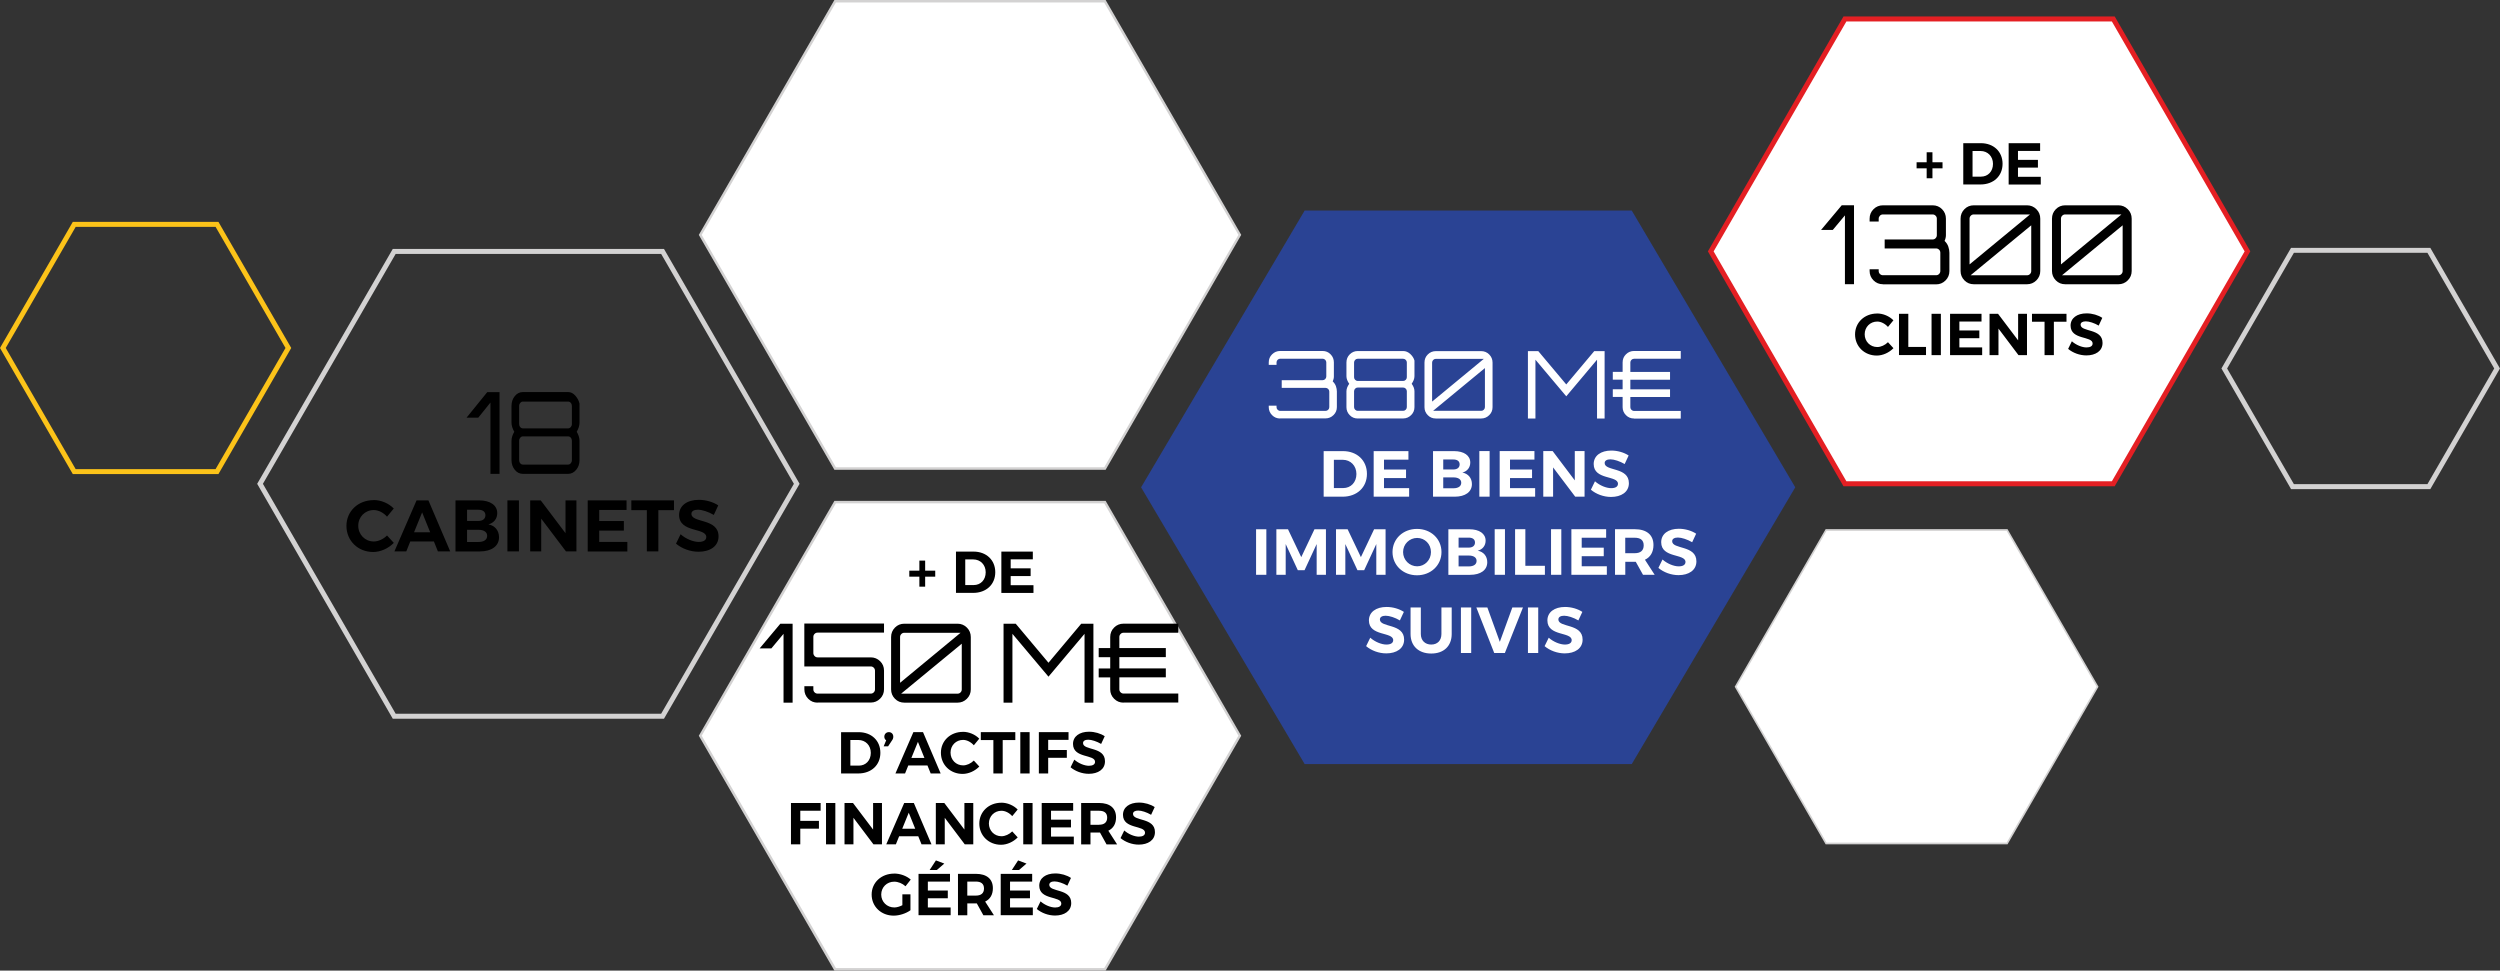
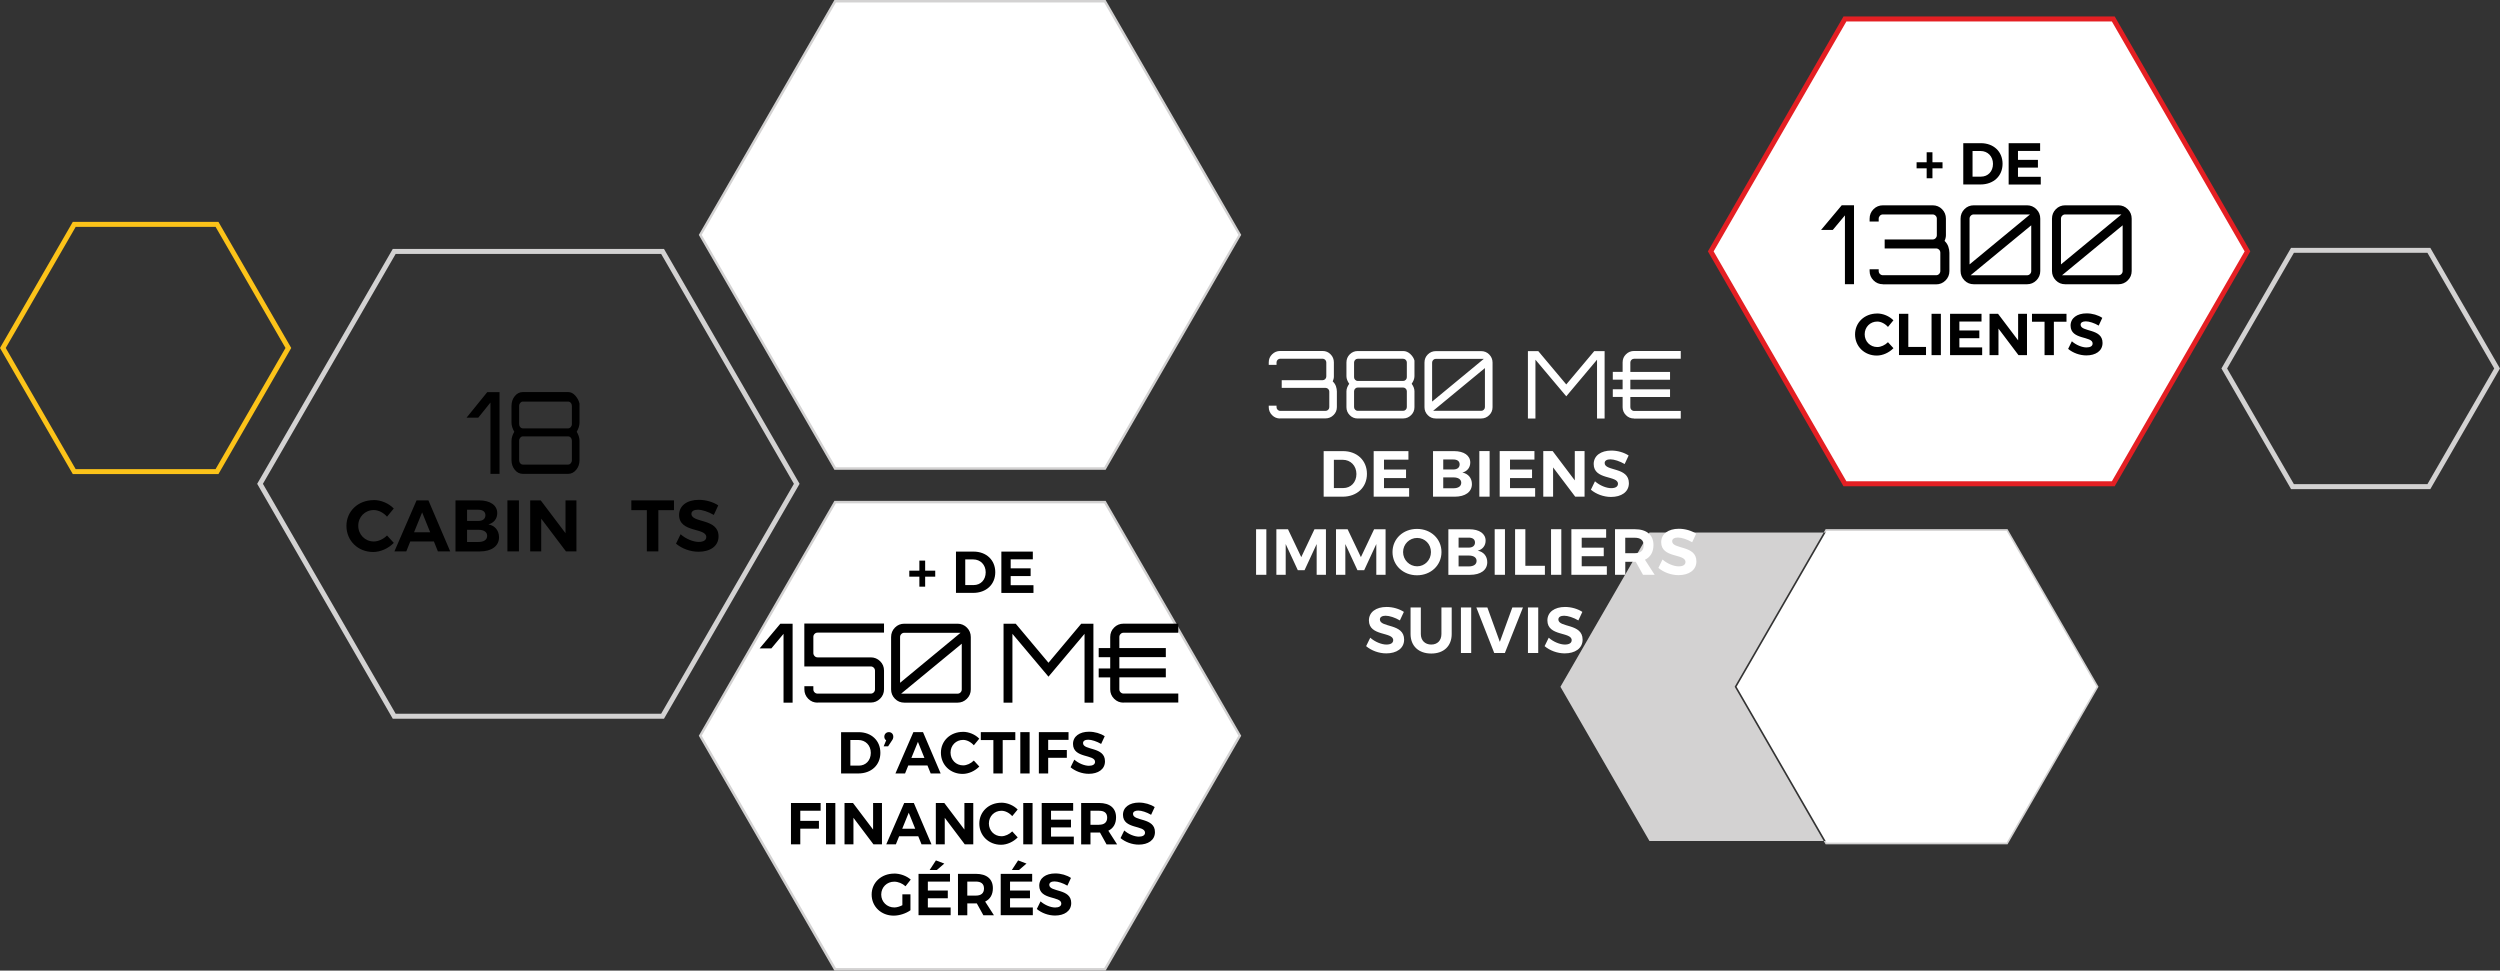
<svg xmlns="http://www.w3.org/2000/svg" id="Calque_1" viewBox="0 0 501.32 194.63">
  <rect x="0" y="0" width="501.32" height="194.63" fill="#333333" stroke="none" />
  <defs>
    <style>.cls-1{fill:#fff;}.cls-2{fill:#fcc319;}.cls-3{fill:#e41f23;}.cls-4{fill:#d3d2d2;}.cls-5{fill:#2a4394;}</style>
  </defs>
  <path class="cls-2" d="M43.8,95.07H14.6L0,69.78l14.6-25.29h29.2l14.6,25.29-14.6,25.29Zm-28.62-1h28.05l14.02-24.29-14.02-24.29H15.18L1.15,69.78l14.02,24.29Z" />
-   <path class="cls-4" d="M487.35,98.08h-27.93l-.14-.25-13.82-23.94,13.96-24.19h27.93l.14,.25,13.82,23.94-13.96,24.19Zm-27.36-1h26.78l13.39-23.19-13.39-23.19h-26.78l-13.39,23.19,13.39,23.19Zm-57.42,72.23h-36.48l-18.24-31.6,18.24-31.6h36.48l18.24,31.6-18.24,31.6Zm-36.1-.67h35.71l17.85-30.92-17.85-30.93h-35.71l-17.85,30.93,17.85,30.92Zm-233.32-24.52h-54.39l-27.19-47.1,27.19-47.1h54.39l27.19,47.1-27.19,47.1Zm-53.81-1h53.24l26.62-46.1-26.62-46.1h-53.24l-26.62,46.1,26.62,46.1Zm142.37,51.52h-54.39l-27.19-47.1,27.19-47.1h54.39l27.19,47.1-27.19,47.1Zm-53.81-1h53.24l26.62-46.1-26.62-46.1h-53.24l-26.62,46.1,26.62,46.1Zm53.81-99.43h-54.39l-27.19-47.1L167.32,0h54.39l27.19,47.1-27.19,47.1Zm-53.81-1h53.24l26.62-46.1L221.13,1h-53.24l-26.62,46.1,26.62,46.1Z" />
-   <polygon class="cls-5" points="327.21 42.22 261.62 42.22 228.82 97.72 261.62 153.22 327.21 153.22 360 97.72 327.21 42.22" />
+   <path class="cls-4" d="M487.35,98.08h-27.93l-.14-.25-13.82-23.94,13.96-24.19h27.93l.14,.25,13.82,23.94-13.96,24.19Zm-27.36-1h26.78l13.39-23.19-13.39-23.19h-26.78l-13.39,23.19,13.39,23.19Zm-57.42,72.23h-36.48l-18.24-31.6,18.24-31.6h36.48l18.24,31.6-18.24,31.6Zm-36.1-.67l17.85-30.92-17.85-30.93h-35.71l-17.85,30.93,17.85,30.92Zm-233.32-24.52h-54.39l-27.19-47.1,27.19-47.1h54.39l27.19,47.1-27.19,47.1Zm-53.81-1h53.24l26.62-46.1-26.62-46.1h-53.24l-26.62,46.1,26.62,46.1Zm142.37,51.52h-54.39l-27.19-47.1,27.19-47.1h54.39l27.19,47.1-27.19,47.1Zm-53.81-1h53.24l26.62-46.1-26.62-46.1h-53.24l-26.62,46.1,26.62,46.1Zm53.81-99.43h-54.39l-27.19-47.1L167.32,0h54.39l27.19,47.1-27.19,47.1Zm-53.81-1h53.24l26.62-46.1L221.13,1h-53.24l-26.62,46.1,26.62,46.1Z" />
  <path class="cls-1" d="M420.43,137.71l-18.05,31.26h-36.1l-18.05-31.26,18.05-31.26h36.1l18.05,31.26Zm-199-36.78h-53.81l-26.91,46.6,26.91,46.6h53.81l26.91-46.6-26.91-46.6Zm0-100.43h-53.81l-26.91,46.6,26.91,46.6h53.81l26.91-46.6L221.42,.5Zm202.35,3.3h-53.81l-26.91,46.6,26.91,46.6h53.81l26.91-46.6L423.77,3.8Zm-167.07,80.12c-.64,0-1.18-.22-1.62-.67-.44-.44-.67-.98-.67-1.6v-.3h1.56v.3c0,.2,.07,.37,.22,.52,.14,.14,.32,.22,.52,.22h9.1c.2,0,.37-.07,.52-.22,.14-.14,.22-.32,.22-.52v-3.13c0-.2-.07-.37-.22-.52-.14-.14-.32-.22-.52-.22h-8.8v-1.54h8.2c.2,0,.37-.07,.52-.22,.14-.14,.22-.32,.22-.52v-2.83c0-.2-.07-.37-.22-.52-.14-.14-.32-.22-.52-.22h-8.5c-.2,0-.37,.07-.52,.22s-.22,.32-.22,.52v.49h-1.56v-.49c0-.64,.22-1.18,.67-1.62,.44-.44,.99-.67,1.62-.67h8.5c.64,0,1.18,.22,1.61,.67,.44,.44,.66,.99,.66,1.62v2.83c0,.18-.02,.35-.07,.52-.04,.17-.1,.32-.16,.46,.31,.3,.53,.63,.65,.99,.12,.36,.18,.71,.18,1.03v3.13c0,.63-.22,1.16-.67,1.6-.44,.44-.98,.67-1.61,.67h-9.1Zm15.56,0c-.64,0-1.18-.22-1.61-.67-.44-.44-.66-.98-.66-1.6v-3.19c0-.25,.05-.5,.15-.76,.1-.26,.24-.5,.41-.74-.17-.24-.31-.49-.41-.75-.1-.26-.15-.52-.15-.77v-2.76c0-.64,.22-1.18,.66-1.62,.44-.44,.98-.67,1.61-.67h9.1c.53,0,1,.2,1.43,.59,.42,.39,.71,.84,.84,1.32v3.13c0,.25-.05,.51-.15,.77-.1,.26-.24,.51-.41,.75,.17,.24,.31,.48,.41,.74,.1,.26,.15,.51,.15,.76v3.19c0,.63-.22,1.16-.67,1.6-.44,.44-.98,.67-1.6,.67h-9.1Zm0-7.53h9.1c.2,0,.37-.07,.52-.22,.14-.14,.22-.32,.22-.52v-2.97c0-.2-.07-.37-.22-.52-.14-.14-.32-.22-.52-.22h-9.1c-.2,0-.37,.07-.52,.22-.14,.14-.22,.32-.22,.52v2.97c0,.2,.07,.37,.22,.52,.14,.14,.32,.22,.52,.22Zm0,5.99h9.1c.2,0,.37-.07,.52-.22,.14-.14,.22-.32,.22-.52v-3.19c0-.2-.07-.37-.22-.52-.14-.14-.32-.22-.52-.22h-9.1c-.2,0-.37,.07-.52,.22-.14,.14-.22,.32-.22,.52v3.19c0,.2,.07,.37,.22,.52,.14,.14,.32,.22,.52,.22Zm15.65,1.54c-.64,0-1.18-.22-1.61-.67-.44-.44-.66-.98-.66-1.6v-8.95c0-.64,.22-1.18,.66-1.62,.44-.44,.98-.67,1.61-.67h9.1c.63,0,1.16,.22,1.61,.67,.44,.44,.67,.99,.67,1.62v8.95c0,.63-.22,1.16-.67,1.6-.44,.44-.98,.67-1.61,.67h-9.1Zm-.73-3.4l10.36-8.56h-9.63c-.2,0-.37,.07-.52,.22-.14,.14-.22,.32-.22,.52v7.83Zm.19,1.86h9.65c.2,0,.37-.07,.52-.22,.14-.14,.22-.32,.22-.52v-7.83l-10.38,8.56Zm19.01,1.54v-13.51h2.08l5.61,6.68,5.61-6.68h2.08v13.51h-1.52v-11.79l-6.17,7.34-6.18-7.34v11.79h-1.52Zm21.28,0c-.64,0-1.18-.22-1.62-.67-.44-.44-.67-.98-.67-1.6v-2.05h-1.97v-1.54h1.97v-1.93h-1.97v-1.56h1.97v-1.9c0-.64,.22-1.18,.67-1.62,.44-.44,.99-.67,1.62-.67h9.37v1.56h-9.37c-.2,0-.37,.07-.52,.22s-.22,.32-.22,.52v1.9h7.96v1.56h-7.96v1.93h7.96v1.54h-7.96v2.05c0,.2,.07,.37,.22,.52,.14,.14,.32,.22,.52,.22h9.37v1.54h-9.37Zm-62.25,6.54h3.88c2.83,0,4.81,1.87,4.81,4.57s-2,4.57-4.88,4.57h-3.8v-9.14Zm3.93,7.41c1.53,0,2.65-1.15,2.65-2.82s-1.18-2.85-2.74-2.85h-1.78v5.67h1.87Zm6.12-7.41h6.96v1.71h-4.9v1.99h4.42v1.71h-4.42v2.02h5.04v1.71h-7.11v-9.14Zm11.88,0h4.21c2.01,0,3.27,.88,3.27,2.29,0,.99-.6,1.76-1.58,2.01,1.17,.22,1.91,1.11,1.91,2.31,0,1.57-1.32,2.53-3.45,2.53h-4.35v-9.14Zm4.1,3.68c.77,0,1.25-.38,1.25-1.02s-.48-.98-1.25-.98h-2.04v2h2.04Zm0,3.77c.98,0,1.57-.4,1.57-1.11,0-.67-.59-1.07-1.57-1.07h-2.04v2.18h2.04Zm5.2-7.46h2.06v9.14h-2.06v-9.14Zm4.09,0h6.96v1.71h-4.9v1.99h4.42v1.71h-4.42v2.02h5.04v1.71h-7.11v-9.14Zm8.73,0h1.88l4.44,5.88v-5.88h1.96v9.14h-1.88l-4.43-5.86v5.86h-1.97v-9.14Zm10.38,6.07c.94,.84,2.27,1.37,3.24,1.37,.85,0,1.36-.31,1.36-.88,0-1.72-4.87-.72-4.87-3.96,0-1.66,1.42-2.7,3.54-2.7,1.28,0,2.56,.39,3.47,.99l-.8,1.71c-.97-.57-2.12-.94-2.85-.94-.69,0-1.16,.25-1.16,.74,0,1.69,4.87,.74,4.86,4.04,0,1.79-1.55,2.76-3.58,2.76-1.5,0-3-.57-4.04-1.45l.82-1.69Zm-67.97,9.61h2.06v9.14h-2.06v-9.14Zm4.09,0h2.31l2.66,5.59,2.65-5.59h2.3v9.14h-1.86v-6.17l-2.43,5.24h-1.35l-2.43-5.24v6.17h-1.87v-9.14Zm11.96,0h2.31l2.66,5.59,2.65-5.59h2.3v9.14h-1.86v-6.17l-2.43,5.24h-1.35l-2.43-5.24v6.17h-1.87v-9.14Zm16.22-.07c2.79,0,4.91,1.99,4.91,4.64s-2.12,4.66-4.91,4.66-4.91-2.01-4.91-4.66,2.12-4.64,4.91-4.64Zm.03,7.5c1.53,0,2.77-1.25,2.77-2.86s-1.24-2.83-2.77-2.83-2.82,1.23-2.82,2.83,1.29,2.86,2.82,2.86Zm6.25-7.43h4.21c2.01,0,3.27,.88,3.27,2.29,0,.99-.6,1.76-1.58,2.01,1.18,.22,1.91,1.11,1.91,2.31,0,1.57-1.32,2.53-3.45,2.53h-4.35v-9.14Zm4.1,3.68c.77,0,1.25-.38,1.25-1.02s-.48-.98-1.25-.98h-2.04v2h2.04Zm0,3.77c.98,0,1.57-.4,1.57-1.11,0-.67-.59-1.07-1.57-1.07h-2.04v2.18h2.04Zm5.2-7.46h2.06v9.14h-2.06v-9.14Zm4.09,0h2.06v7.34h3.92v1.8h-5.98v-9.14Zm7.21,0h2.06v9.14h-2.06v-9.14Zm4.09,0h6.96v1.71h-4.9v1.99h4.42v1.71h-4.42v2.02h5.04v1.71h-7.11v-9.14Zm8.73,0h3.97c2.39,0,3.75,1.15,3.75,3.17,0,1.41-.6,2.43-1.71,2.95l1.95,3.02h-2.34l-1.45-2.61h-2.1v2.61h-2.06v-9.14Zm3.97,4.81c1.14,0,1.79-.52,1.79-1.57s-.65-1.53-1.79-1.53h-1.91v3.1h1.91Zm5.57,1.27c.94,.84,2.27,1.37,3.24,1.37,.85,0,1.36-.31,1.36-.88,0-1.72-4.87-.72-4.87-3.96,0-1.66,1.42-2.7,3.54-2.7,1.28,0,2.56,.39,3.47,.99l-.8,1.71c-.97-.57-2.12-.94-2.85-.94-.69,0-1.16,.25-1.16,.74,0,1.68,4.87,.74,4.86,4.04,0,1.79-1.55,2.76-3.58,2.76-1.5,0-3-.57-4.04-1.45l.82-1.68Zm-58.61,15.68c.94,.84,2.27,1.37,3.24,1.37,.85,0,1.36-.31,1.36-.88,0-1.72-4.87-.72-4.87-3.96,0-1.66,1.42-2.7,3.54-2.7,1.28,0,2.56,.39,3.47,.99l-.8,1.71c-.97-.58-2.12-.94-2.85-.94-.69,0-1.16,.25-1.16,.75,0,1.68,4.87,.74,4.86,4.04,0,1.79-1.55,2.76-3.58,2.76-1.5,0-3-.57-4.04-1.45l.82-1.68Zm8.08-6.07h2.06v5.32c0,1.32,.86,2.12,2.09,2.12s2.04-.8,2.04-2.12v-5.32h2.06v5.32c0,2.42-1.58,3.92-4.1,3.92s-4.15-1.5-4.15-3.92v-5.32Zm10.1,0h2.06v9.14h-2.06v-9.14Zm5.3,0l2.5,6.9,2.51-6.9h2.13l-3.63,9.14h-2.13l-3.59-9.14h2.22Zm8.14,0h2.06v9.14h-2.06v-9.14Zm4.17,6.07c.94,.84,2.27,1.37,3.24,1.37,.85,0,1.36-.31,1.36-.88,0-1.72-4.87-.72-4.87-3.96,0-1.66,1.42-2.7,3.54-2.7,1.28,0,2.56,.39,3.47,.99l-.8,1.71c-.97-.58-2.12-.94-2.85-.94-.69,0-1.16,.25-1.16,.75,0,1.68,4.87,.74,4.86,4.04,0,1.79-1.55,2.76-3.58,2.76-1.5,0-3-.57-4.04-1.45l.82-1.68Z" />
  <path class="cls-3" d="M424.06,97.51h-54.39l-27.19-47.1L369.67,3.3h54.39l27.19,47.1-27.19,47.1Zm-53.81-1h53.24l26.62-46.1-26.62-46.1h-53.24l-26.62,46.1,26.62,46.1Z" />
  <path d="M98.35,95.02v-14.3l-2.44,3.03h-2.35l4.15-5.12h2.46v16.4h-1.82ZM384.33,32.54h2.02v-2.01h1.16v2.01h2.02v1.21h-2.02v2h-1.16v-2h-2.02v-1.21Zm9.36-3.83h3.52c2.57,0,4.36,1.69,4.36,4.14s-1.81,4.14-4.43,4.14h-3.45v-8.29Zm3.56,6.71c1.39,0,2.4-1.04,2.4-2.56s-1.07-2.58-2.49-2.58h-1.61v5.14h1.69Zm5.54-6.71h6.31v1.55h-4.44v1.8h4v1.55h-4v1.84h4.57v1.55h-6.44v-8.29Zm-32.83,28.29v-13.81l-2.44,2.92h-2.35l4.15-4.95h2.46v15.83h-1.82Zm7.63,0c-.75,0-1.38-.26-1.9-.78s-.78-1.15-.78-1.88v-.35h1.82v.35c0,.23,.08,.44,.25,.6,.17,.17,.37,.25,.6,.25h10.66c.23,0,.44-.08,.6-.25,.17-.17,.25-.37,.25-.6v-3.67c0-.23-.08-.44-.25-.6-.17-.17-.37-.25-.6-.25h-10.31v-1.8h9.61c.23,0,.44-.08,.6-.25s.25-.37,.25-.6v-3.32c0-.23-.08-.44-.25-.6-.17-.17-.37-.25-.6-.25h-9.96c-.23,0-.44,.08-.6,.25s-.25,.37-.25,.6v.57h-1.82v-.57c0-.75,.26-1.38,.78-1.9s1.15-.78,1.9-.78h9.96c.75,0,1.38,.26,1.89,.78s.77,1.15,.77,1.9v3.32c0,.21-.03,.41-.08,.6-.05,.2-.11,.38-.19,.54,.37,.35,.62,.74,.76,1.17,.14,.42,.21,.83,.21,1.21v3.67c0,.73-.26,1.36-.78,1.88s-1.15,.78-1.88,.78h-10.66Zm18.22,0c-.75,0-1.38-.26-1.89-.78-.51-.52-.77-1.15-.77-1.88v-10.49c0-.75,.26-1.38,.77-1.9,.51-.52,1.14-.78,1.89-.78h10.66c.73,0,1.36,.26,1.88,.78,.52,.52,.78,1.15,.78,1.9v10.49c0,.73-.26,1.36-.78,1.88-.52,.52-1.15,.78-1.88,.78h-10.66Zm-.86-3.98l12.13-10.02h-11.28c-.23,0-.44,.08-.6,.25-.17,.17-.25,.37-.25,.6v9.17Zm.22,2.18h11.3c.23,0,.44-.08,.6-.25,.17-.17,.25-.37,.25-.6v-9.17l-12.16,10.02Zm18.97,1.8c-.75,0-1.38-.26-1.89-.78-.51-.52-.77-1.15-.77-1.88v-10.49c0-.75,.26-1.38,.77-1.9,.51-.52,1.14-.78,1.89-.78h10.66c.73,0,1.36,.26,1.88,.78,.52,.52,.78,1.15,.78,1.9v10.49c0,.73-.26,1.36-.78,1.88-.52,.52-1.15,.78-1.88,.78h-10.66Zm-.86-3.98l12.13-10.02h-11.28c-.23,0-.44,.08-.6,.25-.17,.17-.25,.37-.25,.6v9.17Zm.22,2.18h11.3c.23,0,.44-.08,.6-.25,.17-.17,.25-.37,.25-.6v-9.17l-12.16,10.02Zm-37.09,7.66c1.2,0,2.45,.53,3.27,1.37l-1.09,1.33c-.57-.65-1.39-1.08-2.15-1.08-1.42,0-2.52,1.1-2.52,2.55s1.1,2.56,2.52,2.56c.75,0,1.56-.38,2.15-.97l1.1,1.2c-.88,.9-2.14,1.48-3.35,1.48-2.48,0-4.35-1.84-4.35-4.24s1.91-4.19,4.42-4.19Zm4.39,.06h1.87v6.65h3.55v1.63h-5.42v-8.29Zm6.53,0h1.87v8.29h-1.87v-8.29Zm3.71,0h6.31v1.55h-4.44v1.8h4v1.55h-4v1.84h4.57v1.55h-6.44v-8.29Zm7.91,0h1.71l4.03,5.33v-5.33h1.78v8.29h-1.71l-4.01-5.32v5.32h-1.79v-8.29Zm8.51,0h6.93v1.59h-2.53v6.7h-1.87v-6.7h-2.52v-1.59Zm8,5.51c.85,.76,2.06,1.24,2.94,1.24,.77,0,1.23-.28,1.23-.79,0-1.56-4.42-.65-4.42-3.59,0-1.5,1.29-2.45,3.21-2.45,1.16,0,2.32,.35,3.15,.9l-.72,1.55c-.88-.52-1.92-.85-2.58-.85-.63,0-1.05,.22-1.05,.67,0,1.53,4.42,.67,4.4,3.66,0,1.62-1.41,2.5-3.24,2.5-1.36,0-2.72-.52-3.66-1.31l.75-1.53Zm-233.12,46h2.02v-2.01h1.16v2.01h2.02v1.21h-2.02v2h-1.16v-2h-2.02v-1.21Zm9.36-3.82h3.52c2.57,0,4.36,1.69,4.36,4.14s-1.81,4.14-4.43,4.14h-3.45v-8.29Zm3.56,6.71c1.39,0,2.4-1.04,2.4-2.56s-1.07-2.58-2.49-2.58h-1.61v5.14h1.69Zm5.54-6.71h6.31v1.55h-4.44v1.8h4v1.55h-4v1.84h4.57v1.55h-6.44v-8.29Zm-43.68,30.29v-13.8l-2.44,2.92h-2.35l4.15-4.95h2.46v15.83h-1.82Zm6.84,0c-.75,0-1.38-.26-1.89-.78-.51-.52-.77-1.15-.77-1.88v-.64h1.8v.64c0,.23,.08,.44,.25,.6,.17,.17,.37,.25,.6,.25h10.66c.23,0,.44-.08,.6-.25,.17-.17,.25-.37,.25-.6v-3.74c0-.23-.08-.44-.25-.61-.17-.17-.37-.25-.6-.25h-13.32v-8.6h15.98v1.82h-13.32c-.23,0-.44,.08-.6,.25-.17,.17-.25,.37-.25,.6v3.23c0,.24,.08,.44,.25,.62,.17,.18,.37,.26,.6,.26h10.66c.73,0,1.36,.26,1.88,.77,.52,.51,.78,1.14,.78,1.89v3.74c0,.73-.26,1.36-.78,1.88-.52,.52-1.15,.78-1.88,.78h-10.66Zm17.39,0c-.75,0-1.38-.26-1.89-.78-.51-.52-.77-1.15-.77-1.88v-10.49c0-.75,.26-1.38,.77-1.9,.51-.52,1.14-.78,1.89-.78h10.66c.73,0,1.36,.26,1.88,.78,.52,.52,.78,1.15,.78,1.9v10.49c0,.73-.26,1.36-.78,1.88-.52,.52-1.15,.78-1.88,.78h-10.66Zm-.86-3.98l12.13-10.03h-11.28c-.23,0-.44,.08-.6,.25-.17,.17-.25,.37-.25,.6v9.17Zm.22,2.18h11.3c.23,0,.44-.08,.6-.25,.17-.17,.25-.37,.25-.6v-9.17l-12.16,10.02Zm20.53,1.8v-15.83h2.44l6.57,7.83,6.57-7.83h2.44v15.83h-1.78v-13.8l-7.23,8.59-7.23-8.59v13.8h-1.78Zm24.07,0c-.75,0-1.38-.26-1.9-.78s-.78-1.15-.78-1.88v-2.4h-2.31v-1.8h2.31v-2.26h-2.31v-1.82h2.31v-2.22c0-.75,.26-1.38,.78-1.9s1.15-.78,1.9-.78h10.97v1.82h-10.97c-.23,0-.44,.08-.6,.25-.17,.17-.25,.37-.25,.6v2.22h9.32v1.82h-9.32v2.26h9.32v1.8h-9.32v2.4c0,.23,.08,.44,.25,.6,.17,.17,.37,.25,.6,.25h10.97v1.8h-10.97Zm-56.65,5.92h3.52c2.57,0,4.36,1.69,4.36,4.14s-1.81,4.14-4.43,4.14h-3.45v-8.29Zm3.56,6.71c1.39,0,2.4-1.04,2.4-2.56s-1.07-2.58-2.49-2.58h-1.61v5.14h1.69Zm5.48-5.07c-.25-.18-.37-.44-.37-.73,0-.53,.39-.92,.91-.92,.47,0,.89,.33,.89,.92,0,.28-.09,.52-.25,.73l-.79,1.2h-.89l.5-1.2Zm5.46-1.65h1.93l3.54,8.29h-2l-.65-1.61h-3.84l-.65,1.61h-1.93l3.6-8.29Zm2.21,5.17l-1.3-3.22-1.31,3.22h2.62Zm7.73-5.23c1.2,0,2.45,.53,3.27,1.37l-1.09,1.33c-.57-.65-1.39-1.08-2.15-1.08-1.42,0-2.52,1.1-2.52,2.55s1.1,2.56,2.52,2.56c.75,0,1.56-.38,2.15-.97l1.1,1.2c-.88,.9-2.14,1.48-3.35,1.48-2.48,0-4.35-1.83-4.35-4.24s1.91-4.19,4.42-4.19Zm3.57,.06h6.93v1.59h-2.53v6.7h-1.87v-6.7h-2.52v-1.59Zm7.93,0h1.87v8.29h-1.87v-8.29Zm3.71,0h5.96v1.55h-4.08v2.04h3.74v1.56h-3.74v3.14h-1.87v-8.29Zm7.11,5.51c.85,.76,2.06,1.24,2.94,1.24,.77,0,1.23-.28,1.23-.79,0-1.56-4.42-.65-4.42-3.59,0-1.5,1.29-2.45,3.21-2.45,1.16,0,2.32,.35,3.15,.9l-.72,1.55c-.88-.52-1.92-.85-2.58-.85-.63,0-1.05,.23-1.05,.68,0,1.53,4.42,.67,4.4,3.66,0,1.62-1.41,2.5-3.24,2.5-1.36,0-2.72-.52-3.66-1.31l.75-1.53Zm-56.82,8.7h5.96v1.55h-4.08v2.04h3.74v1.56h-3.74v3.14h-1.87v-8.29Zm7.04,0h1.87v8.29h-1.87v-8.29Zm3.7,0h1.71l4.03,5.33v-5.33h1.78v8.29h-1.71l-4.01-5.32v5.32h-1.79v-8.29Zm11.98,0h1.93l3.54,8.29h-2l-.65-1.61h-3.84l-.65,1.61h-1.93l3.6-8.29Zm2.21,5.17l-1.3-3.22-1.31,3.22h2.62Zm4.12-5.17h1.71l4.03,5.33v-5.33h1.78v8.29h-1.71l-4.01-5.32v5.32h-1.79v-8.29Zm13.15-.06c1.2,0,2.45,.53,3.27,1.37l-1.09,1.33c-.57-.65-1.39-1.08-2.16-1.08-1.42,0-2.52,1.1-2.52,2.55s1.1,2.56,2.52,2.56c.75,0,1.56-.38,2.16-.97l1.1,1.2c-.88,.9-2.14,1.48-3.35,1.48-2.47,0-4.35-1.84-4.35-4.24s1.91-4.19,4.42-4.19Zm4.39,.06h1.87v8.29h-1.87v-8.29Zm3.7,0h6.31v1.55h-4.44v1.8h4v1.55h-4v1.84h4.57v1.55h-6.44v-8.29Zm7.91,0h3.6c2.17,0,3.4,1.04,3.4,2.88,0,1.28-.54,2.2-1.55,2.68l1.76,2.74h-2.12l-1.31-2.37h-1.91v2.37h-1.87v-8.29Zm3.6,4.36c1.03,0,1.62-.47,1.62-1.42s-.59-1.38-1.62-1.38h-1.73v2.81h1.73Zm5.04,1.15c.85,.76,2.06,1.24,2.94,1.24,.77,0,1.23-.28,1.23-.79,0-1.56-4.42-.65-4.42-3.59,0-1.5,1.29-2.45,3.21-2.45,1.16,0,2.32,.35,3.15,.9l-.72,1.55c-.88-.52-1.92-.85-2.58-.85-.63,0-1.05,.22-1.05,.67,0,1.53,4.42,.67,4.4,3.66,0,1.62-1.41,2.5-3.24,2.5-1.36,0-2.72-.52-3.66-1.31l.75-1.53Zm-46.14,8.64c1.23,0,2.49,.47,3.33,1.21l-1.05,1.34c-.62-.57-1.47-.92-2.27-.92-1.47,0-2.6,1.12-2.6,2.58s1.15,2.59,2.62,2.59c.5,0,1.09-.18,1.62-.45v-2.18h1.62v3.19c-.88,.64-2.21,1.08-3.36,1.08-2.51,0-4.42-1.82-4.42-4.23s1.94-4.2,4.52-4.2Zm4.89,.06h6.31v1.55h-4.44v1.8h4v1.55h-4v1.84h4.57v1.55h-6.44v-8.29Zm3.48-2.7l1.69,.64-1.5,1.29h-1.44l1.26-1.93Zm4.43,2.7h3.6c2.17,0,3.4,1.04,3.4,2.88,0,1.28-.54,2.2-1.55,2.68l1.76,2.74h-2.12l-1.31-2.37h-1.91v2.37h-1.87v-8.29Zm3.6,4.36c1.03,0,1.62-.47,1.62-1.42s-.59-1.39-1.62-1.39h-1.73v2.81h1.73Zm4.97-4.36h6.31v1.55h-4.44v1.8h4v1.55h-4v1.84h4.57v1.55h-6.44v-8.29Zm3.48-2.7l1.69,.64-1.5,1.29h-1.44l1.26-1.93Zm4.5,8.21c.85,.76,2.06,1.24,2.94,1.24,.77,0,1.23-.28,1.23-.79,0-1.56-4.42-.65-4.42-3.59,0-1.5,1.29-2.45,3.21-2.45,1.16,0,2.32,.35,3.15,.9l-.72,1.55c-.88-.52-1.92-.85-2.58-.85-.63,0-1.05,.23-1.05,.68,0,1.53,4.42,.67,4.4,3.66,0,1.62-1.41,2.5-3.24,2.5-1.36,0-2.72-.52-3.66-1.31l.75-1.53ZM104.84,95.02c-.64,0-1.18-.27-1.61-.81-.44-.54-.66-1.19-.66-1.94v-3.87c0-.3,.05-.61,.15-.92,.1-.31,.24-.61,.41-.9-.17-.29-.31-.59-.41-.91-.1-.32-.15-.63-.15-.93v-3.34c0-.77,.22-1.43,.66-1.97,.44-.54,.98-.81,1.61-.81h9.1c.53,0,1,.24,1.43,.72,.42,.48,.71,1.01,.84,1.6v3.8c0,.3-.05,.61-.15,.93-.1,.32-.24,.62-.41,.91,.17,.29,.31,.59,.41,.9,.1,.31,.15,.62,.15,.92v3.87c0,.76-.22,1.41-.67,1.94-.44,.54-.98,.81-1.6,.81h-9.1Zm0-9.12h9.1c.2,0,.37-.09,.52-.26,.14-.17,.22-.38,.22-.63v-3.59c0-.24-.07-.45-.22-.63-.14-.17-.32-.26-.52-.26h-9.1c-.2,0-.37,.09-.52,.26-.14,.17-.22,.38-.22,.63v3.59c0,.24,.07,.45,.22,.63,.14,.17,.32,.26,.52,.26Zm0,7.26h9.1c.2,0,.37-.09,.52-.26,.14-.17,.22-.38,.22-.63v-3.87c0-.24-.07-.45-.22-.63-.14-.17-.32-.26-.52-.26h-9.1c-.2,0-.37,.09-.52,.26-.14,.17-.22,.38-.22,.63v3.87c0,.24,.07,.45,.22,.63,.14,.17,.32,.26,.52,.26Z" />
  <g>
    <path d="M74.93,100.27c1.48,0,3.03,.66,4.03,1.7l-1.35,1.64c-.7-.8-1.71-1.33-2.66-1.33-1.75,0-3.11,1.36-3.11,3.14s1.36,3.16,3.11,3.16c.92,0,1.93-.47,2.66-1.2l1.36,1.48c-1.08,1.11-2.65,1.83-4.14,1.83-3.06,0-5.36-2.27-5.36-5.23s2.35-5.17,5.45-5.17Z" />
    <path d="M83.53,100.34h2.38l4.37,10.23h-2.47l-.8-1.99h-4.74l-.8,1.99h-2.38l4.44-10.23Zm2.73,6.39l-1.61-3.98-1.62,3.98h3.23Z" />
    <path d="M91.35,100.34h4.71c2.25,0,3.65,.98,3.65,2.56,0,1.11-.67,1.97-1.77,2.25,1.32,.25,2.13,1.24,2.13,2.59,0,1.75-1.48,2.84-3.86,2.84h-4.87v-10.23Zm4.59,4.12c.86,0,1.4-.42,1.4-1.14s-.54-1.1-1.4-1.1h-2.28v2.24h2.28Zm0,4.22c1.1,0,1.75-.45,1.75-1.24,0-.75-.66-1.2-1.75-1.2h-2.28v2.44h2.28Z" />
    <path d="M101.75,100.34h2.31v10.23h-2.31v-10.23Z" />
    <path d="M106.33,100.34h2.1l4.97,6.58v-6.58h2.19v10.23h-2.1l-4.96-6.56v6.56h-2.21v-10.23Z" />
-     <path d="M117.85,100.34h7.79v1.92h-5.48v2.22h4.94v1.92h-4.94v2.27h5.64v1.92h-7.95v-10.23Z" />
    <path d="M126.6,100.34h8.55v1.96h-3.13v8.27h-2.31v-8.27h-3.11v-1.96Z" />
    <path d="M136.49,107.14c1.05,.94,2.54,1.53,3.62,1.53,.95,0,1.52-.35,1.52-.98,0-1.93-5.45-.8-5.45-4.43,0-1.86,1.59-3.03,3.96-3.03,1.43,0,2.87,.44,3.89,1.11l-.89,1.92c-1.08-.64-2.37-1.05-3.19-1.05-.77,0-1.3,.28-1.3,.83,0,1.89,5.45,.83,5.44,4.52,0,2-1.74,3.08-4.01,3.08-1.68,0-3.36-.64-4.52-1.62l.92-1.89Z" />
  </g>
</svg>